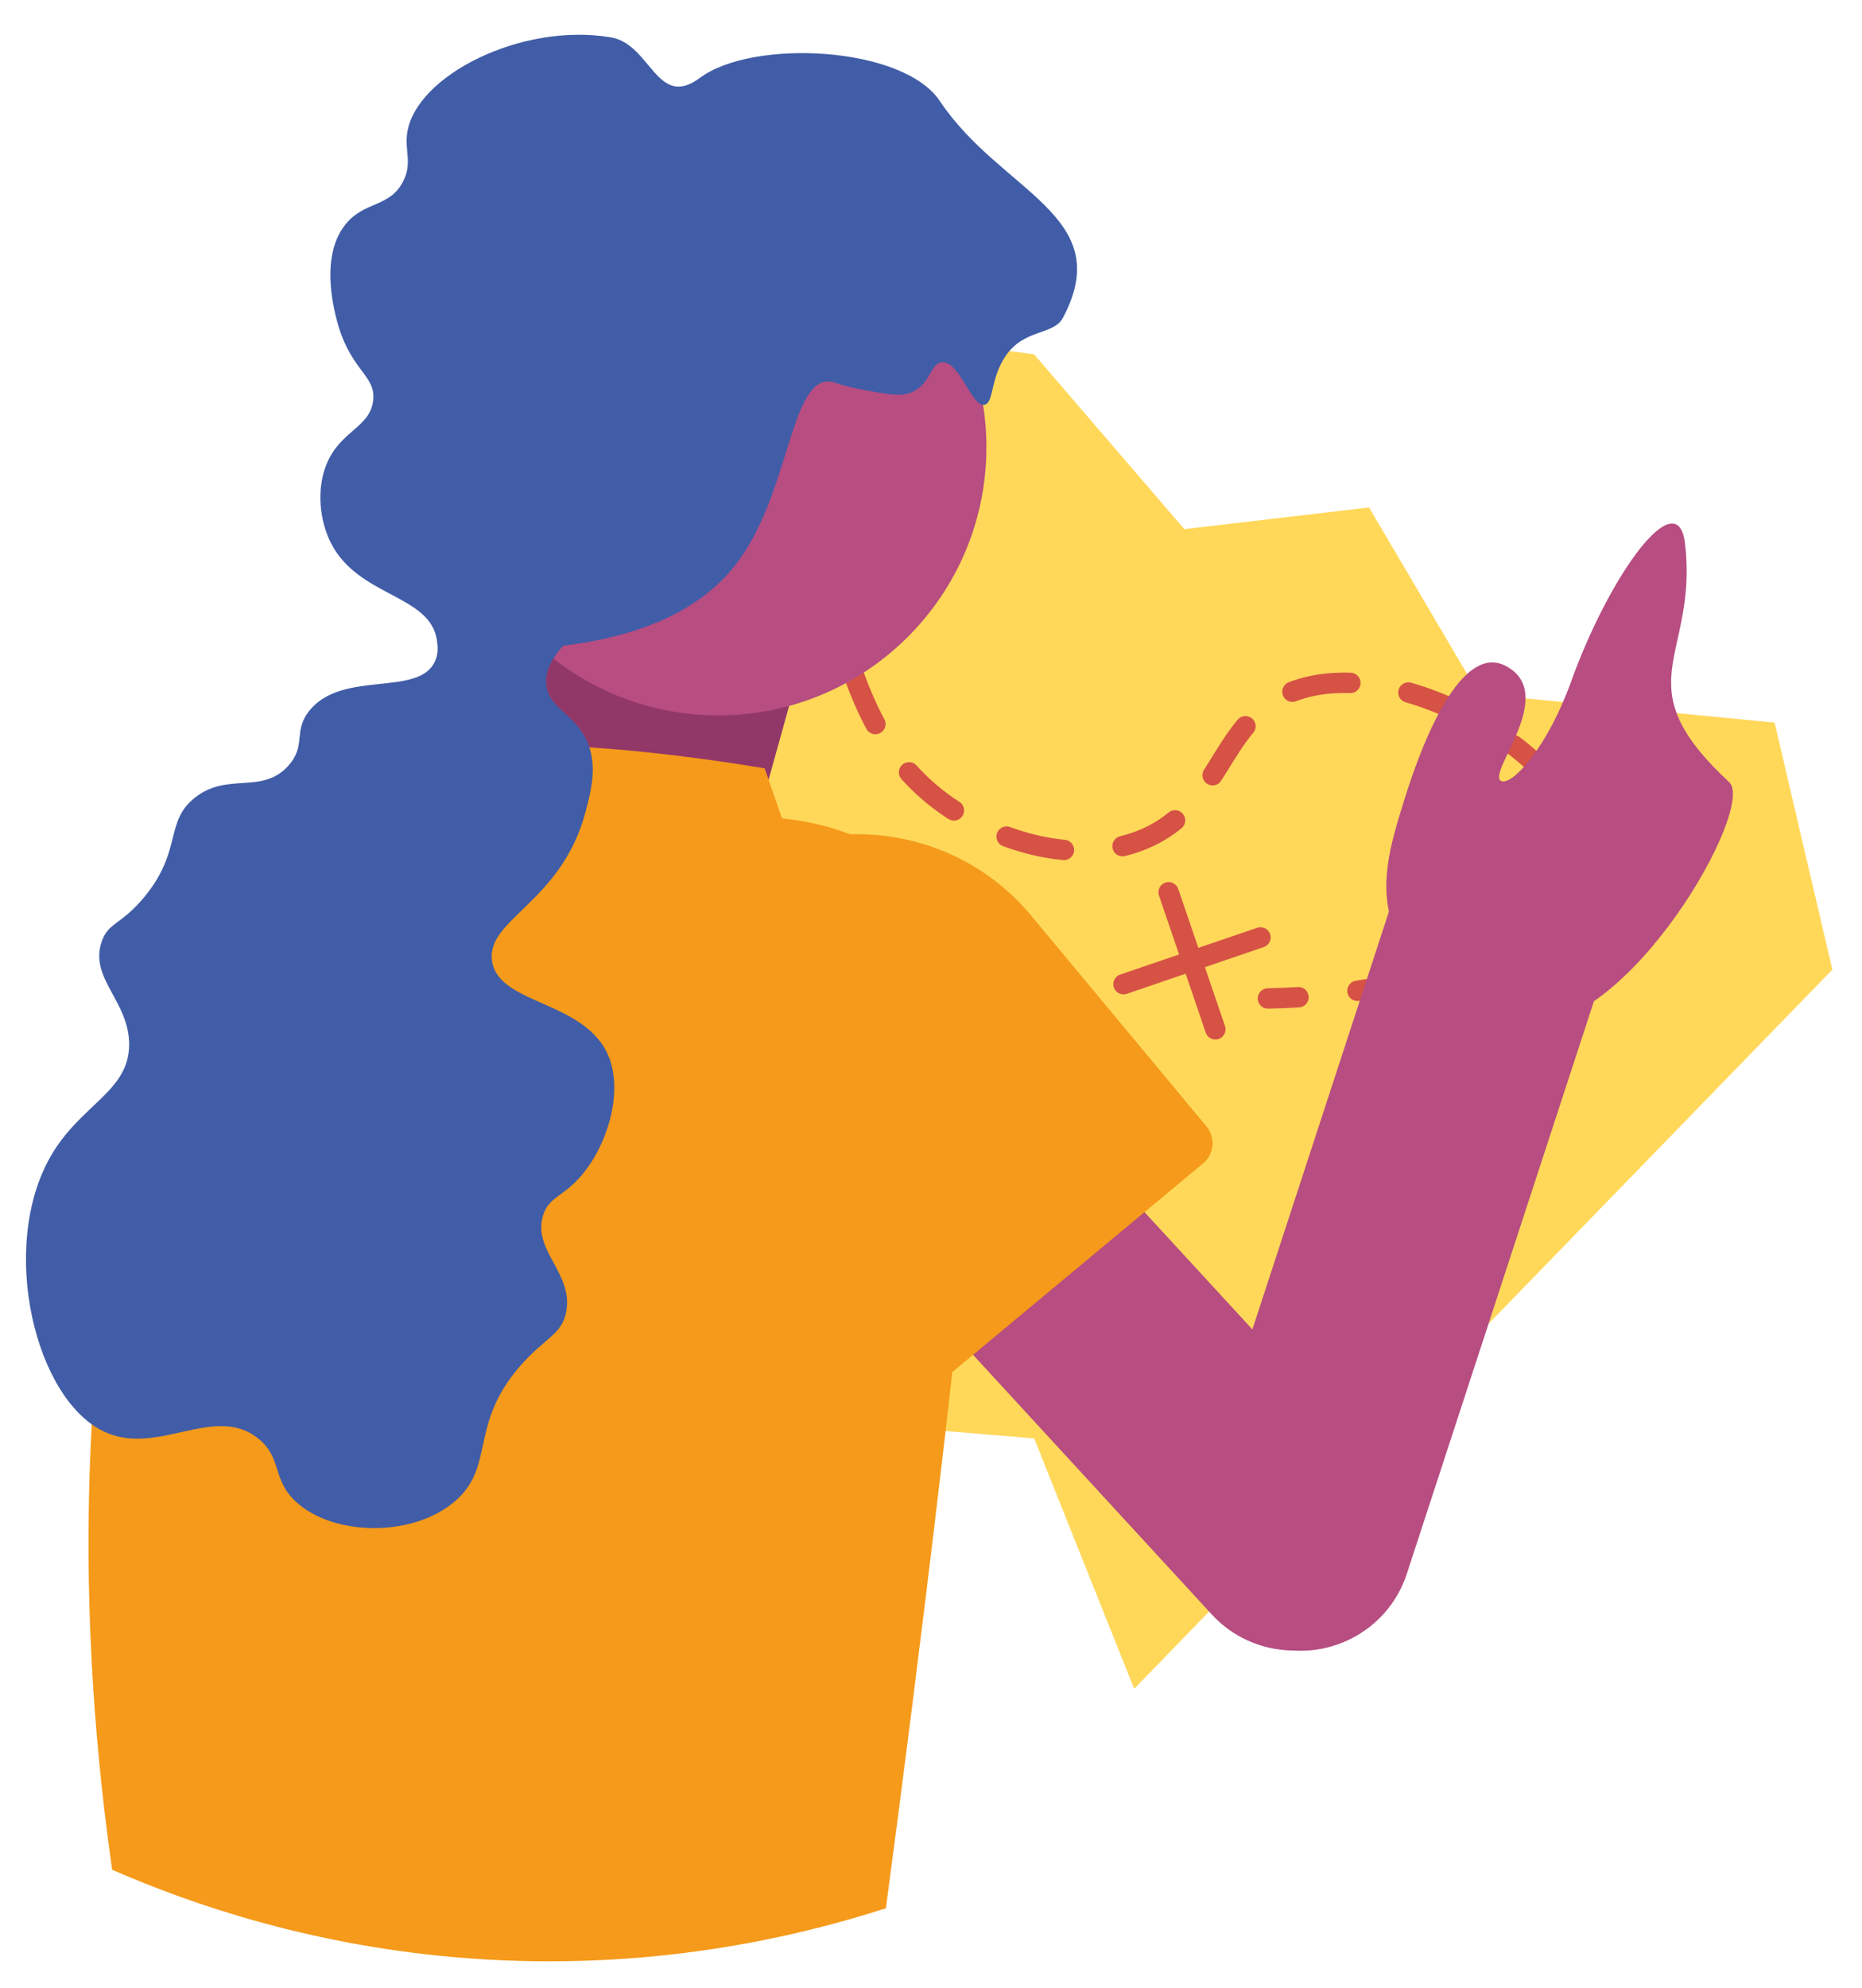
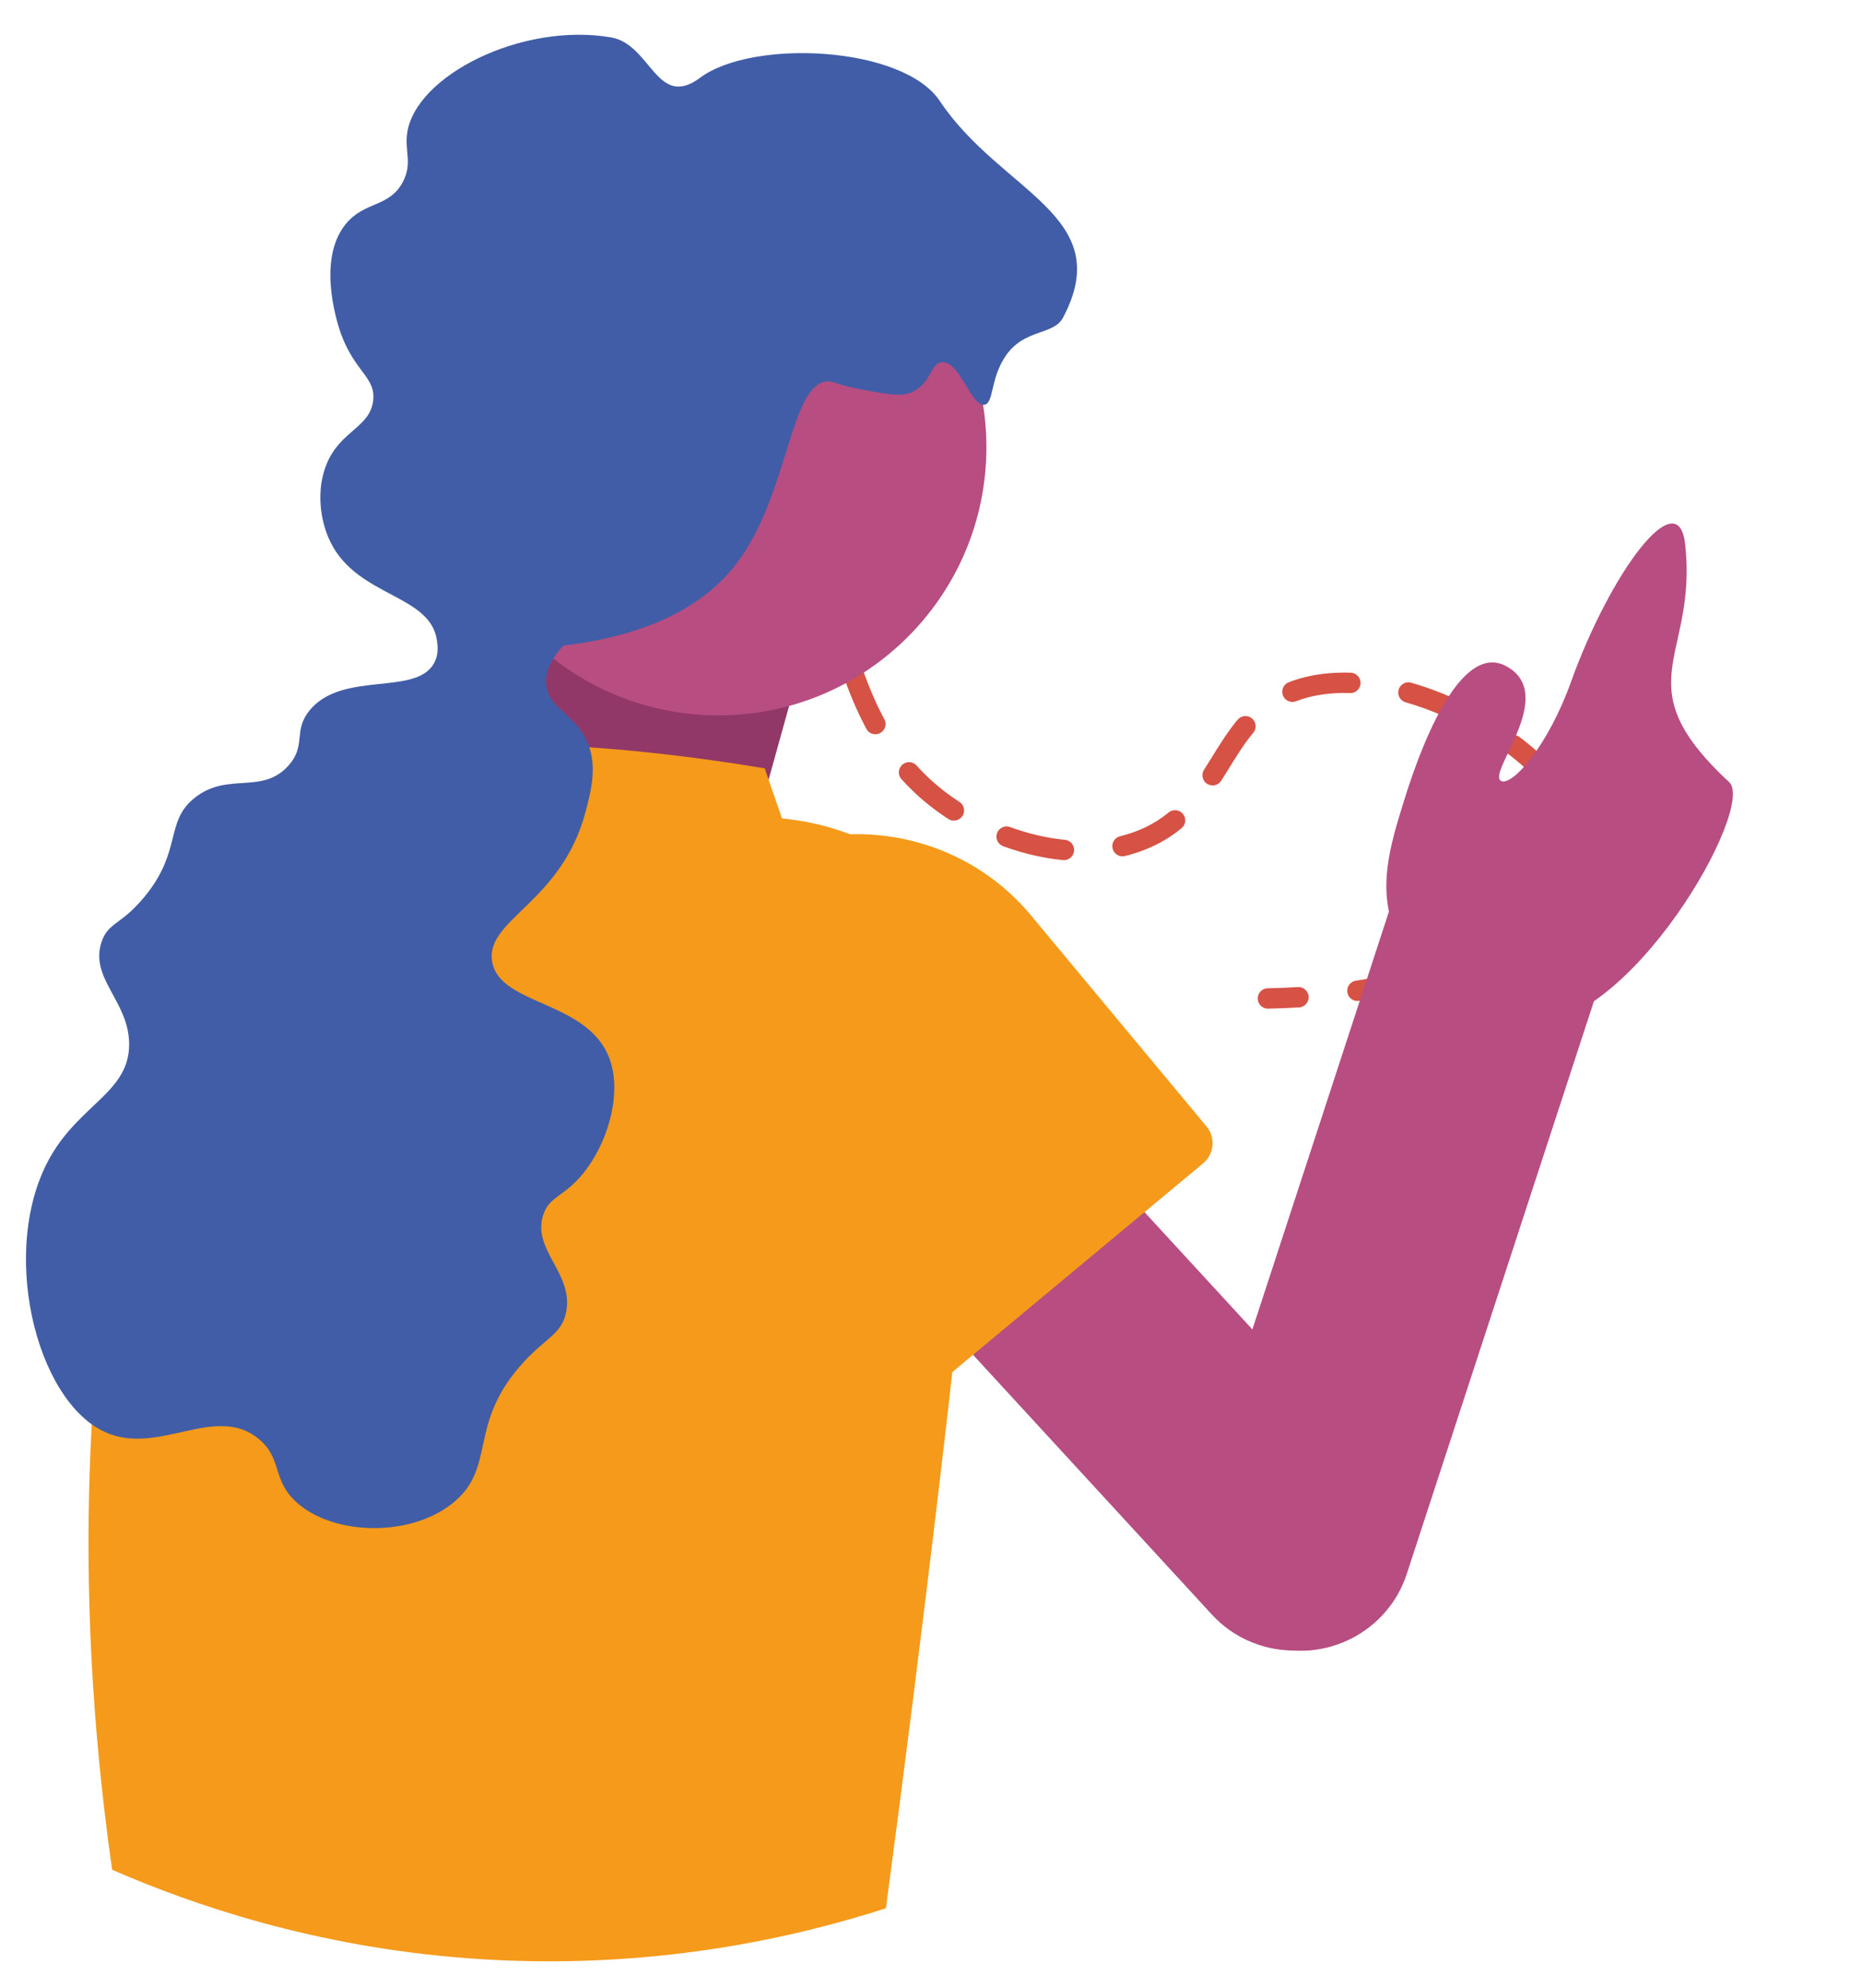
<svg xmlns="http://www.w3.org/2000/svg" version="1.1" id="Ebene_1" x="0px" y="0px" viewBox="0 0 182.82 195.09" style="enable-background:new 0 0 182.82 195.09;" xml:space="preserve">
  <style type="text/css">
	.st0{fill:#FFD85A;}
	.st1{fill:none;stroke:#D65245;stroke-width:2;stroke-linecap:round;stroke-linejoin:round;}
	.st2{fill:none;stroke:#D65245;stroke-width:2;stroke-linecap:round;stroke-linejoin:round;stroke-dasharray:5.792,5.792;}
	.st3{fill:none;stroke:#D65245;stroke-width:2;stroke-linecap:round;stroke-linejoin:round;stroke-miterlimit:10;}
	.st4{fill:#923868;}
	.st5{fill:#B74D81;}
	.st6{fill:#F59A1A;}
	.st7{fill:#415DA7;}
</style>
-   <polygon class="st0" points="86.8,32.79 101.54,34.78 116.28,51.93 134.42,49.8 145.19,68.09 174.24,70.92 179.91,95.16   111.36,165.74 101.54,141.17 78.86,139.28 69.79,115.85 45.6,121.14 37.28,100.73 " />
  <g>
    <g>
      <path class="st1" d="M62.13,79.57c0.38-0.96,0.76-1.89,1.13-2.78" />
      <path class="st2" d="M65.56,71.46c6.19-13.76,10.13-17.28,12.73-16.84c4.98,0.84,3,15.83,14.17,24.09    c4.67,3.45,12.34,6.25,18.99,3.97c8.59-2.95,7.89-11.77,15.31-14.74c10.68-4.28,29.35,7.12,28.63,15.87    c-0.5,6.06-10.41,12.25-25.02,13.81" />
      <path class="st1" d="M127.49,97.87c-0.98,0.06-1.98,0.1-3,0.12" />
    </g>
  </g>
-   <path class="st3" d="M123.76,92c-4.48,1.53-8.97,3.06-13.45,4.59" />
-   <path class="st3" d="M114.74,87.57c1.53,4.48,3.06,8.97,4.59,13.45" />
  <path class="st4" d="M79.28,59.86c0.26,1.27,0.15,2.52-0.21,3.65c-0.01,0.05-0.01,0.1-0.03,0.15l-6.08,21.88  c-1.94,6.98-8.49,11.26-14.63,9.56l-3.31-0.92c-6.14-1.71-9.54-8.75-7.6-15.73l6.27-22.58c0.01-0.05,0.04-0.09,0.05-0.14  c0.27-1.16,0.83-2.28,1.7-3.24" />
  <circle class="st5" cx="70.53" cy="43.89" r="26.32" />
  <path class="st6" d="M86.98,187.28c-8.68,2.8-23.12,6.25-41.01,4.91c-15.16-1.13-27.17-5.29-34.96-8.69  c-4.19-29.31-1.94-52.45,0.76-67.65c2.7-15.22,6.93-37.61,20.41-41.57c0.86-0.25,1.58-0.38,3.21-0.57c8.24-0.95,21.15-1.4,39.69,1.7  c0.57,1.64,1.13,3.28,1.7,4.91c3.17,0.33,8.16,1.32,12.28,4.91c8.66,7.55,7.78,21.58,3.21,60.09  C90.41,161.02,88.61,175.11,86.98,187.28z" />
  <path class="st5" d="M124.33,161.47L124.33,161.47c5.72,1.87,11.92-1.28,13.79-6.99l19.19-58.7c1.87-5.72-1.28-11.92-6.99-13.79l0,0  c-5.72-1.87-11.92,1.28-13.79,6.99l-19.19,58.7C115.47,153.4,118.62,159.6,124.33,161.47z" />
  <g>
    <path class="st5" d="M134.46,159.11L134.46,159.11c4.42-4.07,4.71-11.02,0.64-15.45L93.29,98.22c-4.07-4.42-11.02-4.71-15.45-0.64   l0,0c-4.42,4.07-4.71,11.02-0.64,15.45l41.81,45.45C123.09,162.89,130.04,163.18,134.46,159.11z" />
    <path class="st6" d="M87.97,139.26l30.16-25.09c1.09-0.91,1.24-2.54,0.33-3.62l-17.23-20.71c-7.81-9.38-21.87-10.67-31.25-2.87l0,0   c-9.38,7.81-10.67,21.87-2.87,31.25l17.23,20.71C85.26,140.01,86.89,140.16,87.97,139.26z" />
  </g>
  <path class="st5" d="M149.77,100.56c-5.09-0.35-10.6-3.85-12.74-8.98c-1.84-4.42-0.55-8.57,0.84-13.05  c2.26-7.29,5.96-15.32,10-13.16c5.25,2.81-2.15,10.75-0.42,11.3c1.13,0.36,4.54-3.47,6.79-9.73c3.87-10.76,10.52-19.69,11.21-13.56  c0.94,8.28-2.83,11.77-0.72,16.9c0.76,1.85,2.28,3.91,5.05,6.48C172.45,79.24,159.91,101.26,149.77,100.56z" />
  <path class="st7" d="M53.63,67.23c-0.17-1.53,0.8-2.91,1.67-3.86c9.7-1.18,14.45-4.73,16.98-8.02c5.17-6.72,5.26-17.7,8.96-17.92  c0.67-0.04,0.77,0.32,3.54,0.83c2.49,0.46,3.75,0.69,4.79,0.21c1.86-0.85,1.77-2.83,2.92-2.92c1.74-0.13,2.88,4.38,4.17,4.17  c0.93-0.15,0.55-2.54,2.08-4.79c1.84-2.7,4.7-2,5.63-3.75c5.33-10.05-6.08-12.27-12.09-21.26C88.66,4.49,73.88,3.8,68.74,7.63  c-4.26,3.17-4.81-3.29-8.75-3.96c-8.79-1.5-19.19,3.77-20.01,9.38c-0.26,1.78,0.53,2.98-0.42,4.79c-1.33,2.55-3.78,1.88-5.63,4.17  c-3.01,3.72-0.56,10.46-0.42,10.84c1.4,3.72,3.39,4.2,3.13,6.46c-0.32,2.68-3.23,2.94-4.58,6.25c-1.01,2.48-0.68,5.52,0.42,7.71  c2.7,5.35,9.79,5.06,10.42,9.59c0.07,0.48,0.18,1.27-0.21,2.08c-1.64,3.48-9.06,0.79-12.3,4.79c-1.65,2.04-0.28,3.42-2.08,5.42  c-2.6,2.88-5.94,0.58-9.17,3.13c-3.01,2.37-1.2,5.22-5,9.79c-2.28,2.74-3.52,2.44-4.17,4.38c-1.19,3.58,2.68,5.79,2.71,10  c0.03,4.69-4.75,5.88-7.71,11.04c-5.13,8.93-1.53,24.03,5.42,27.09c5.21,2.3,10.76-2.85,15,0.63c2.36,1.93,1.27,4.03,3.75,6.25  c3.73,3.35,11.55,3.42,15.63-0.21c3.83-3.41,1.3-7.39,6.25-13.13c2.47-2.86,4.17-3.11,4.58-5.42c0.68-3.76-3.31-5.97-2.29-9.38  c0.58-1.94,2.05-1.81,3.96-4.17c2.31-2.85,3.73-7.44,2.71-10.84c-1.86-6.21-11.01-5.49-11.67-10c-0.6-4.1,6.81-5.73,9.17-14.59  c0.56-2.12,1.29-4.83,0-7.29C56.23,70.03,53.87,69.41,53.63,67.23z" />
</svg>